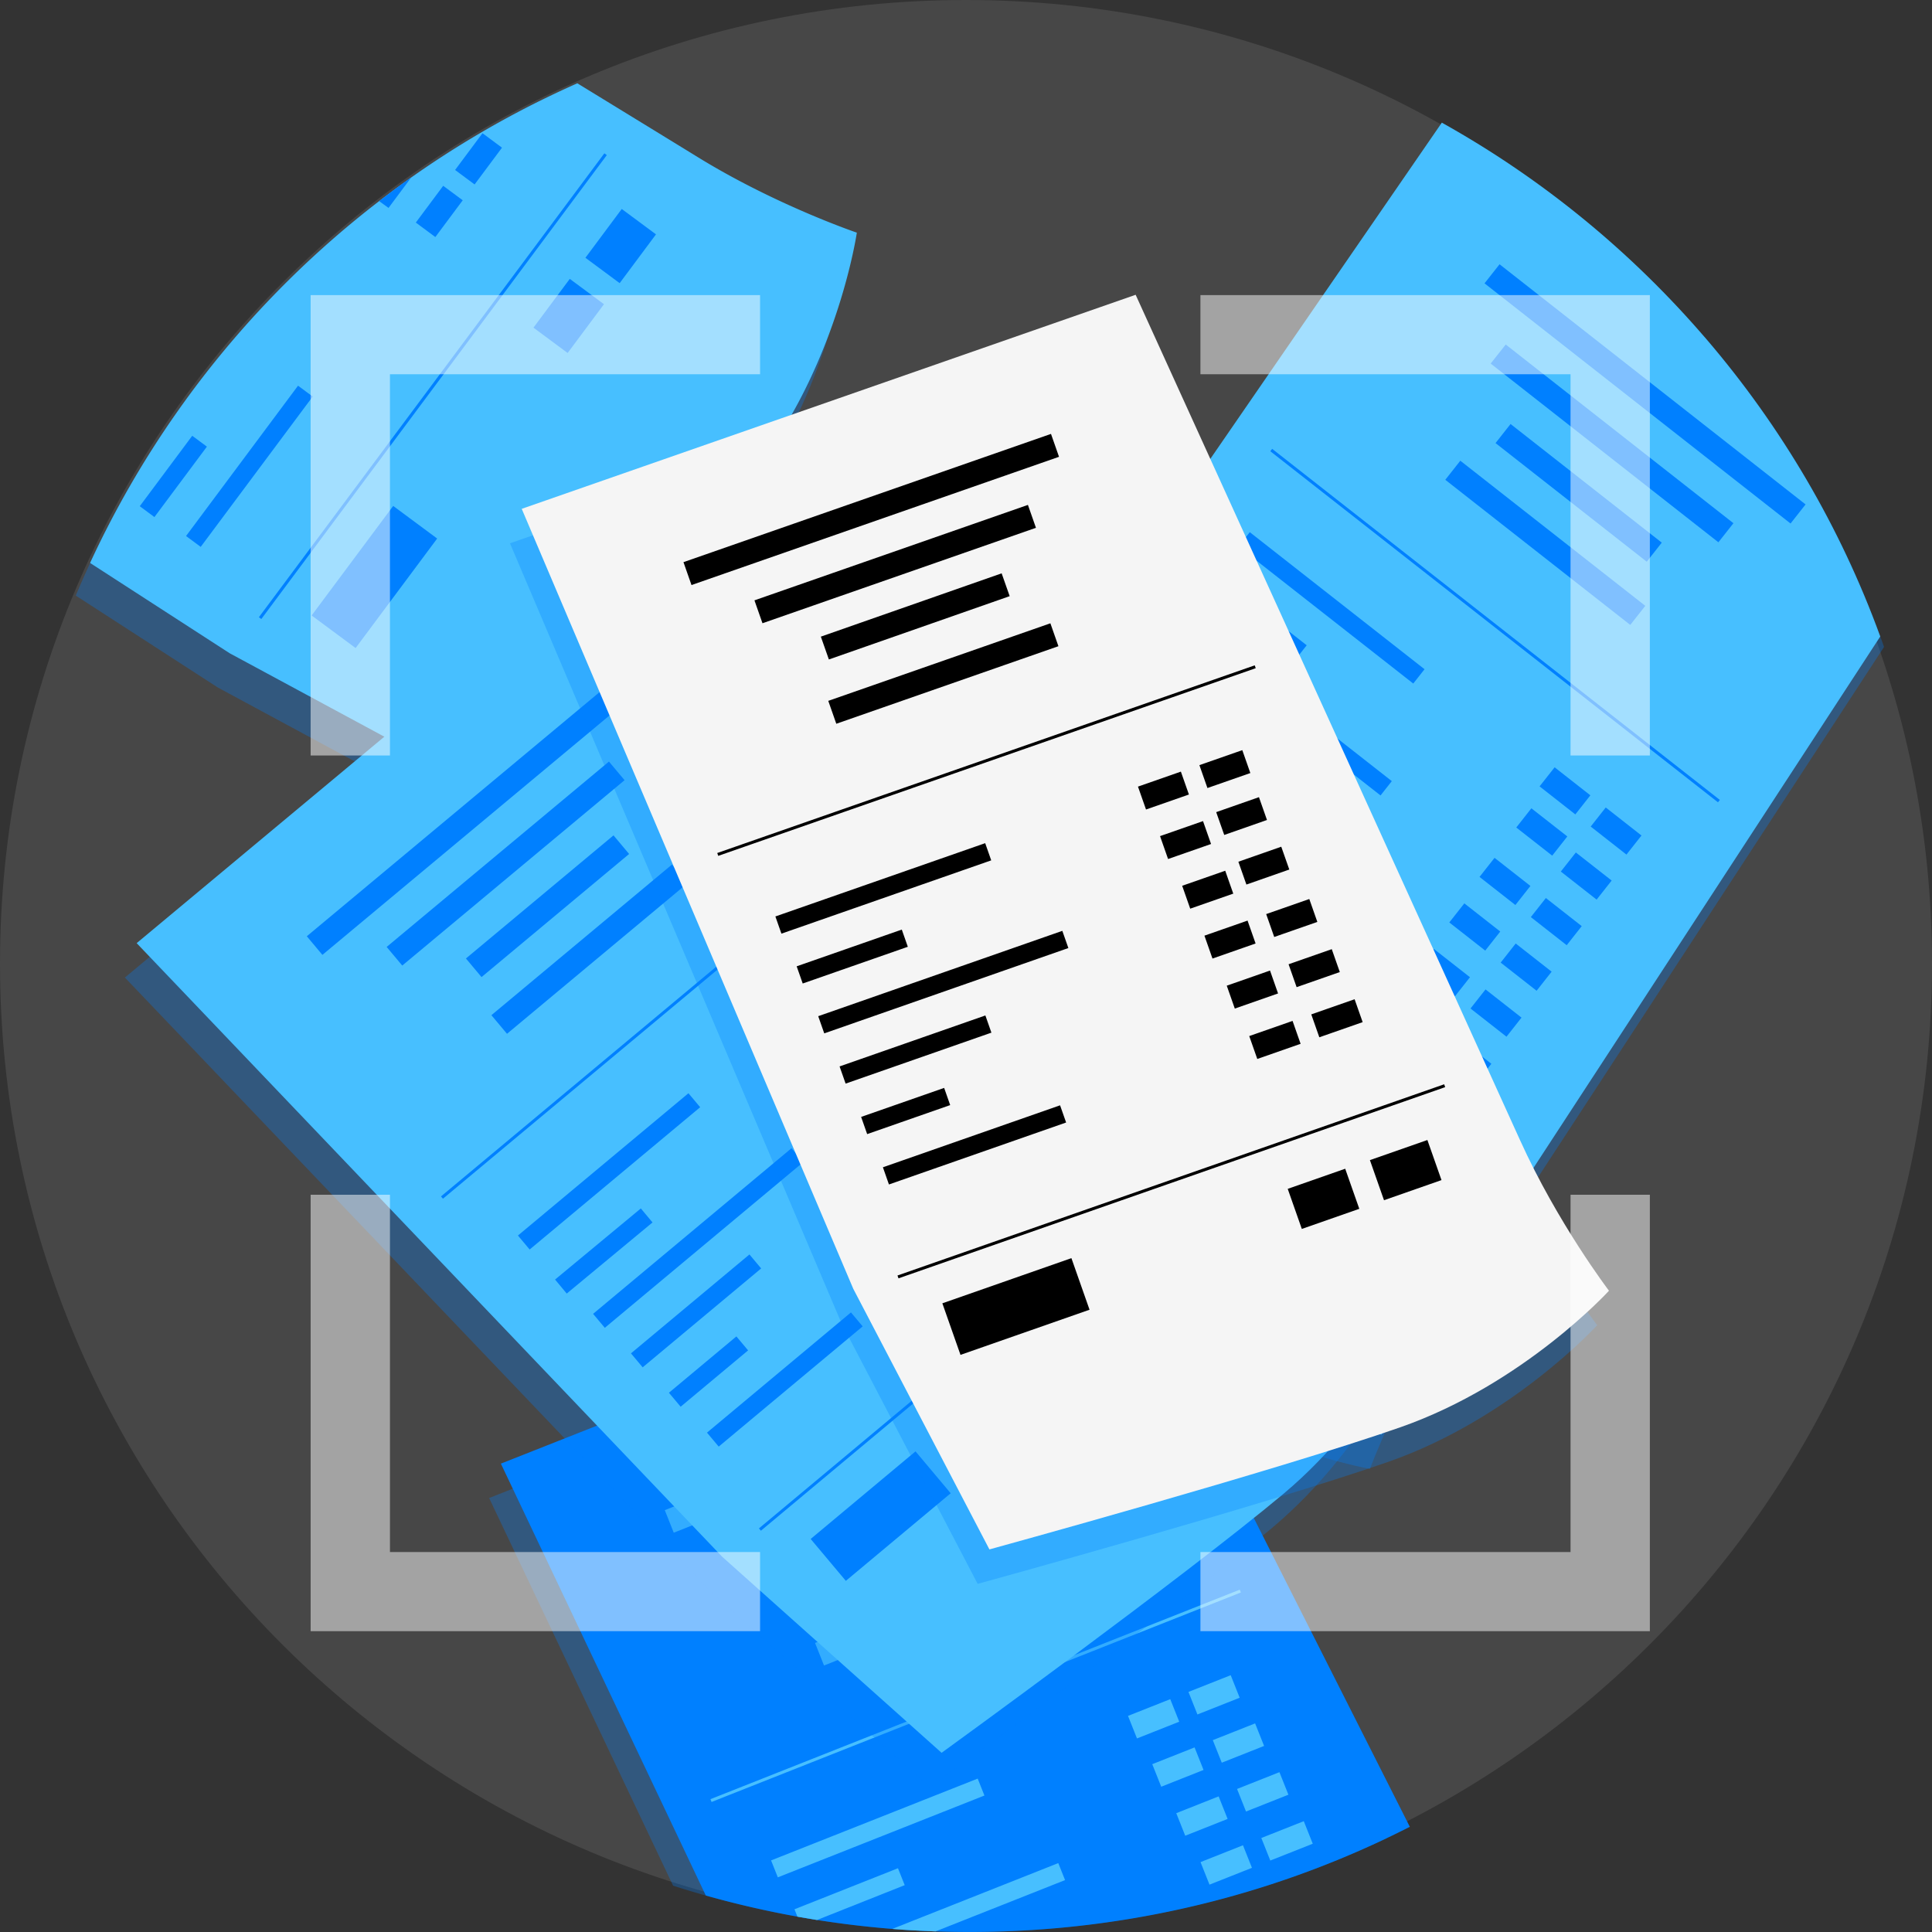
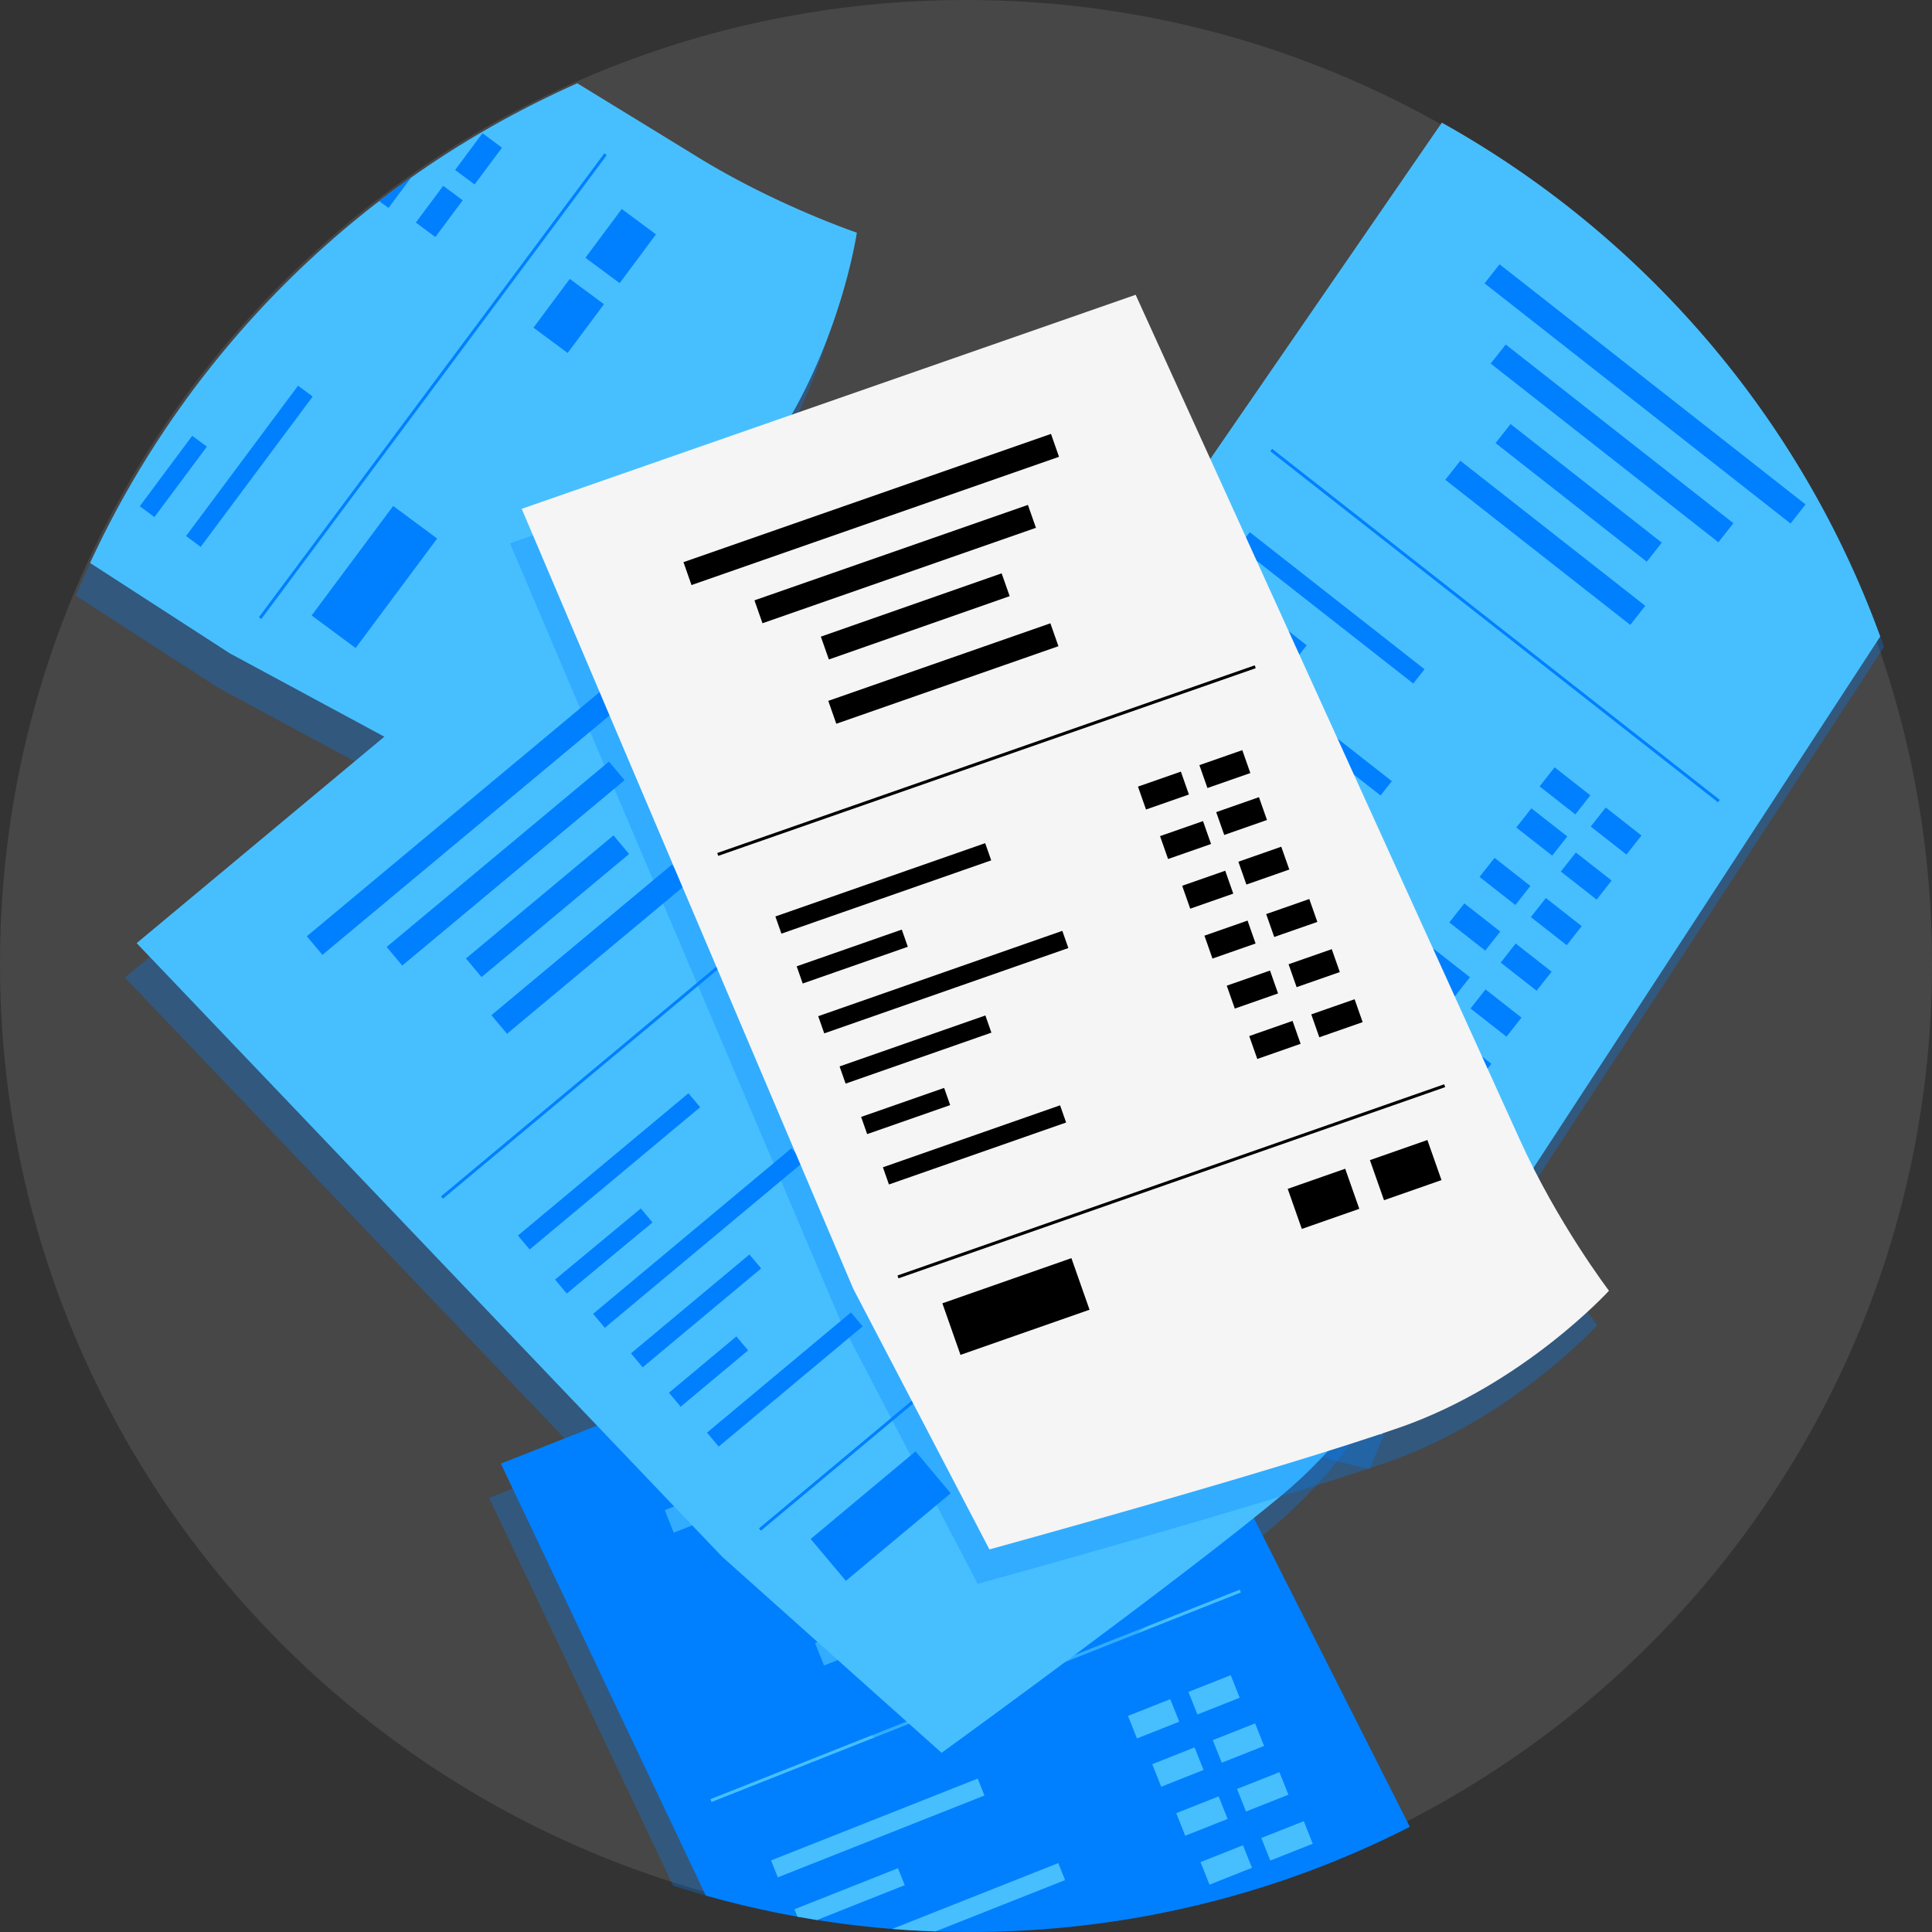
<svg xmlns="http://www.w3.org/2000/svg" width="512" height="512" fill="none">
  <rect width="100%" height="100%" fill="#333333" stroke="none" />
  <path fill="#fff" fill-opacity=".1" d="M256 510.785c141.385 0 256-114.343 256-255.392C512 114.343 397.385 0 256 0S0 114.343 0 255.393c0 141.049 114.615 255.392 256 255.392z" />
  <path fill="#0080FF" d="M367.434 487.169a337406.14 337406.14 0 0 0-77.603-153.516l-160.206 63.338 48.75 102.738c62.324 19.95 129.928 15.443 189.059-12.56z" opacity=".3" />
  <path fill="#0080FF" d="M373.619 484.124c-33.109-65.54-80.655-159.585-80.655-159.585l-160.226 63.337 54.312 114.456a257.127 257.127 0 0 0 70.034 9.655c41.964 0 81.579-10.055 116.535-27.863z" />
  <path fill="#47BFFF" d="m328.547 421.278-140.274 55.52.297.745 140.273-55.52-.296-.745zm-69.449 50.068-54.754 21.682 1.785 4.487 54.754-21.682-1.785-4.487zm51.033-21.053-11.197 4.435 2.377 5.976 11.198-4.434-2.378-5.977zm16.019-6.35-11.197 4.434 2.378 5.976 11.197-4.434-2.378-5.976zm-86.393 55.644-1.787-4.486-27.427 10.876.783 1.963c1.707.301 3.454.601 5.18.882l23.251-9.235zm76.817-36.506-11.215 4.443 2.379 5.976 11.215-4.443-2.379-5.976zm16.043-6.366-11.215 4.443 2.379 5.976 11.215-4.443-2.379-5.976zm-50.373 41.511-1.787-4.487-44.012 17.447c3.795.301 7.61.521 11.465.661l34.334-13.601v-.02zm40.708-22.167-11.233 4.451 2.379 5.976 11.233-4.451-2.379-5.976zm16.11-6.418-11.234 4.451 2.379 5.976 11.234-4.451-2.379-5.976zm-9.661 19.374-11.253 4.459 2.379 5.975 11.253-4.458-2.379-5.976zm16.113-6.386-11.252 4.458 2.379 5.976 11.252-4.458-2.379-5.976zm-73.425-120.37-95.917 37.944 2.376 5.977 95.917-37.944-2.376-5.977zm-4.663 18.788-71.395 28.344 2.391 5.992 71.394-28.344-2.39-5.992zm-5.696 19.162-47.386 18.755 2.377 5.977 47.386-18.756-2.377-5.976zm12.234 12.244-57.968 22.943 2.377 5.977 57.968-22.943-2.377-5.977z" />
  <path fill="#0080FF" d="m20.078 157.842 37.687 24.378 68.669 37.057s51.34-59.852 72.041-87.675c20.701-27.823 25.48-60.854 25.48-60.854s-21.284-7.19-41.984-19.91c-4.98-3.065-19.677-12.079-39.174-23.997-55.356 27.542-98.906 74.054-122.719 131.001z" opacity=".3" />
  <path fill="#47BFFF" d="m23.875 149.19 37.005 23.936 68.688 37.057s51.34-59.852 72.021-87.674c20.701-27.823 25.48-60.854 25.48-60.854s-21.263-7.191-41.984-19.91c-4.357-2.685-16.163-9.916-32.086-19.67A257.033 257.033 0 0 0 23.875 149.19z" />
  <path fill="#0080FF" d="m160.163 40.627-91.554 122.94.645.478 91.554-122.94-.645-.477zM50.944 115.484 37.04 134.149l3.884 2.88 13.905-18.665-3.884-2.88zm52.018-60.38 6.023-8.092a232.315 232.315 0 0 0-8.493 6.29l2.47 1.802zM78.983 102.21l-29.678 39.839 3.883 2.879 29.68-39.838-3.885-2.88zm38.47-52.97-7.258 9.743 5.173 3.836 7.258-9.743-5.173-3.835zm10.407-13.939-7.258 9.743 5.173 3.835 7.258-9.742-5.173-3.836zm-23.661 98.779-21.613 29.023 11.653 8.636 21.613-29.022-11.653-8.637zm46.799-60.176-9.627 12.928 9.058 6.714 9.627-12.928-9.058-6.713zm13.768-18.52-9.625 12.93 9.075 6.723 9.625-12.929-9.075-6.724z" />
  <path fill="#0080FF" d="m451.726 89.298-68.528-53.803L255.78 220.54l-38.952 67.483s58.609 52.801 85.916 74.194c27.306 21.393 60.315 27.042 60.315 27.042s7.751-21.032 21.083-41.344c9.959-15.203 80.374-123.149 115.149-176.471-10.561-30.106-26.704-57.969-47.565-82.166v.02z" opacity=".3" />
  <path fill="#47BFFF" d="M382.111 32.49 258.89 211.445l-38.952 67.504s58.608 52.781 85.915 74.174c27.327 21.393 60.316 27.042 60.316 27.042s7.75-21.033 21.082-41.344c9.577-14.622 75.113-115.077 111.034-170.141-21.143-58.09-62.765-106.384-116.174-136.17v-.02z" />
  <path fill="#0080FF" d="m337.137 118.949-.496.63 118.642 93.04.496-.63-118.642-93.04z" />
-   <path fill="#47BFFF" d="m268.246 219.388-.496.631 120.744 94.586.496-.63-120.744-94.587z" />
  <path fill="#0080FF" d="m331.205 141.034-2.99 3.795 46.314 36.32 2.99-3.795-46.314-36.32zm80.786 62.309-3.983 5.055 9.471 7.428 3.983-5.055-9.471-7.428zm13.547 10.648-3.983 5.055 9.471 7.427 3.983-5.055-9.471-7.427zM323.08 152.814l-2.99 3.795 23.207 18.193 2.99-3.795-23.207-18.193zm82.752 61.395-4.004 5.089 9.524 7.458 4.004-5.09-9.524-7.457zm11.783 11.704-3.982 5.056 9.488 7.438 3.982-5.056-9.488-7.438zm-102.668-61.159-2.99 3.796 53.898 42.252 2.99-3.796-53.898-42.252zm81.125 62.581-3.982 5.056 9.504 7.45 3.982-5.056-9.504-7.45zm13.598 10.648-3.982 5.056 9.504 7.451 3.982-5.056-9.504-7.451z" />
  <path fill="#47BFFF" d="m306.806 176.708-2.99 3.796 32.191 25.235 2.99-3.796-32.191-25.235z" />
  <path fill="#0080FF" d="m388.064 239.403-3.982 5.056 9.52 7.463 3.982-5.056-9.52-7.463zm13.613 10.638-3.982 5.057 9.521 7.461 3.982-5.057-9.521-7.461z" />
  <path fill="#47BFFF" d="m298.563 188.677-2.989 3.797 18.332 14.365 2.989-3.796-18.332-14.366z" />
  <path fill="#0080FF" d="m380.001 251.49-3.981 5.057 9.552 7.486 3.982-5.057-9.553-7.486zm13.68 10.716-3.982 5.057 9.537 7.473 3.981-5.056-9.536-7.474z" />
  <path fill="#47BFFF" d="m290.348 200.734-2.989 3.796 39.127 30.662 2.989-3.797-39.127-30.661zm81.586 62.934-3.981 5.057 9.569 7.498 3.981-5.057-9.569-7.498z" />
  <path fill="#0080FF" d="m385.653 274.416-3.981 5.057 9.568 7.498 3.982-5.056-9.569-7.499z" />
  <path fill="#47BFFF" d="m268.368 233.388-8.966 11.39 28.504 22.329 8.966-11.39-28.504-22.329zm74.851 60.651-6.969 8.854 12.697 9.946 6.968-8.854-12.696-9.946zm18.184 14.252-6.981 8.87 12.696 9.946 6.982-8.869-12.697-9.947z" />
  <path fill="#0080FF" d="m397.399 70.036-3.985 5.054 81.098 63.644 3.985-5.054-81.098-63.644zm1.633 21.263-3.985 5.053 60.346 47.359 3.985-5.054-60.346-47.358zm1.284 21.068-3.984 5.054 40.073 31.437 3.984-5.054-40.073-31.437zM387 122.095l-3.984 5.054 49.022 38.458 3.984-5.054L387 122.095z" />
  <path fill="#0080FF" d="M339.708 322.676c-17.167-17.186-174.362-173.847-174.362-173.847L33.09 259.059l155.166 162.609 58.187 51.96s63.87-46.311 90.494-68.565c26.624-22.254 38.972-53.282 38.972-53.282s-19.034-11.918-36.201-29.105z" opacity=".3" />
  <path fill="#47BFFF" d="M379.018 342.667s-12.348 31.027-38.972 53.282c-26.624 22.254-90.514 68.565-90.514 68.565l-58.147-51.96-155.166-162.61 132.236-110.229s157.214 156.661 174.361 173.847c17.167 17.186 36.202 29.125 36.202 29.125v-.02z" />
  <path fill="#0080FF" d="m232.623 220.466-115.756 96.592.515.614 115.756-96.591-.515-.615zm86.212 86.252-117.706 98.324.516.614 117.706-98.323-.516-.615zm-136.39-16.997-45.187 37.706 3.104 3.703 45.188-37.706-3.105-3.703z" />
-   <path fill="#47BFFF" d="m224.278 253.694-9.239 7.712 4.136 4.932 9.239-7.713-4.136-4.931zm13.224-10.981-9.24 7.711 4.135 4.932 9.241-7.711-4.136-4.932z" />
  <path fill="#0080FF" d="m169.828 320.248-22.73 18.846 3.093 3.712 22.73-18.846-3.093-3.712z" />
  <path fill="#47BFFF" d="m234.388 263.918-9.255 7.726 4.136 4.931 9.255-7.725-4.136-4.932zm13.254-11.053-9.255 7.725 4.136 4.931 9.254-7.725-4.135-4.931z" />
  <path fill="#0080FF" d="m209.748 304.298-52.572 43.884 3.105 3.702L212.853 308l-3.105-3.702z" />
  <path fill="#47BFFF" d="m244.548 274.205-9.271 7.738 4.136 4.932 9.271-7.738-4.136-4.932zm13.277-11.098-9.27 7.738 4.136 4.931 9.27-7.738-4.136-4.931z" />
  <path fill="#0080FF" d="m198.609 332.445-31.398 26.209 3.105 3.703 31.399-26.21-3.106-3.702z" />
  <path fill="#47BFFF" d="m254.747 284.52-9.286 7.751 4.136 4.932 9.285-7.751-4.135-4.932zm13.685-9.695-9.327 7.733 4.133 4.96 9.327-7.733-4.133-4.96z" />
  <path fill="#0080FF" d="m195.149 354.165-17.876 14.927 3.106 3.702 17.876-14.927-3.106-3.702z" />
  <path fill="#47BFFF" d="m265.006 294.809-9.315 7.778 4.137 4.931 9.315-7.779-4.137-4.93zm13.325-11.144-9.3 7.766 4.137 4.93 9.3-7.765-4.137-4.931z" />
  <path fill="#0080FF" d="m225.512 347.803-38.153 31.859 3.106 3.702 38.153-31.859-3.106-3.702z" />
  <path fill="#47BFFF" d="m275.299 305.199-9.33 7.791 4.137 4.931 9.33-7.791-4.137-4.931zm13.36-11.157-9.331 7.791 4.137 4.931 9.33-7.792-4.136-4.93z" />
  <path fill="#0080FF" d="m242.623 384.629-27.787 23.211 9.319 11.104 27.787-23.212-9.319-11.103z" />
  <path fill="#47BFFF" d="m302.186 336.992-12.377 10.339 7.244 8.631 12.377-10.339-7.244-8.631zm17.719-14.812-12.378 10.339 7.257 8.646 12.378-10.339-7.257-8.646z" />
  <path fill="#0080FF" d="m160.475 182.101-79.17 66.016 4.133 4.934 79.17-66.016-4.133-4.934zm.905 19.723-58.911 49.123 4.133 4.934 58.912-49.124-4.134-4.933zm1.206 19.557-39.109 32.623 4.134 4.933 39.109-32.623-4.134-4.933zm15.484 7.744-47.843 39.908 4.134 4.933 47.843-39.908-4.134-4.933z" />
  <path fill="#0080FF" d="M399.682 311.218c-9.999-22.114-101.858-223.964-101.858-223.964L135.148 143.98l87.864 206.698 36.081 69.066s76.137-20.912 108.905-32.37c32.768-11.477 55.276-36.175 55.276-36.175s-13.593-17.848-23.592-39.962v-.02z" opacity=".3" />
  <path fill="#F5F5F5" d="M426.387 342.066s-22.508 24.698-55.276 36.175c-32.768 11.478-108.905 32.37-108.905 32.37l-36.081-69.066-87.863-206.698L300.957 78.12s91.839 201.85 101.838 223.964c9.999 22.114 23.592 39.962 23.592 39.962v.02z" />
  <path fill="#000" d="m332.515 176.322-142.437 49.735.265.756 142.438-49.735-.266-.756zm50.203 111.026-144.874 50.671.265.756 144.875-50.671-.266-.756zm-121.634-63.899-55.6 19.424 1.6 4.556 55.599-19.424-1.599-4.556zm51.86-18.961-11.37 3.972 2.13 6.068 11.37-3.972-2.13-6.068zm16.278-5.691-11.37 3.973 2.13 6.068 11.37-3.972-2.13-6.069zm-90.24 47.555-27.857 9.732 1.599 4.556 27.857-9.732-1.599-4.556zm79.829-28.751-11.389 3.979 2.13 6.069 11.389-3.979-2.13-6.069zm14.823-6.344-11.329 3.967 2.128 6.048 11.329-3.967-2.128-6.048zm-52.107 35.429L216.836 269.3l1.6 4.556 64.692-22.614-1.601-4.556zm43.169-15.932-11.407 3.987 2.131 6.068 11.408-3.987-2.132-6.068zm14.851-6.365-11.367 3.98 2.128 6.048 11.367-3.98-2.128-6.048zm-78.414 44.719-38.637 13.506 1.6 4.556 38.637-13.506-1.6-4.556zm69.481-25.14-11.426 3.994 2.131 6.068 11.426-3.994-2.131-6.068zm16.363-5.718-11.426 3.994 2.131 6.068 11.426-3.994-2.131-6.068zm-96.77 50.057-22 7.69 1.6 4.556 22-7.69-1.6-4.556zm86.358-31.099-11.463 4.01 2.132 6.068 11.463-4.01-2.132-6.068zm16.364-5.669-11.445 4.001 2.132 6.068 11.445-4.001-2.132-6.068zm-72 41.382-46.952 16.422 1.6 4.555 46.953-16.422-1.601-4.555zm61.612-22.368-11.482 4.016 2.132 6.068 11.482-4.016-2.132-6.068zm16.441-5.744-11.482 4.016 2.132 6.068 11.483-4.016-2.133-6.068zm-75.049 68.615-34.199 11.968 4.806 13.665 34.198-11.967-4.805-13.666zm72.558-23.696-15.233 5.331 3.735 10.622 15.233-5.331-3.735-10.622zm21.781-7.613-15.233 5.331 3.735 10.623 15.233-5.331-3.735-10.623zm-99.751-187.126-97.396 33.989 2.128 6.069 97.396-33.989-2.128-6.069zm-6.114 18.817-72.473 25.292 2.128 6.069 72.474-25.291-2.129-6.07zm-6.963 18.135-47.913 16.777 2.128 6.048 47.913-16.777-2.128-6.048zm12.918 13.242L219.5 185.736l2.129 6.069 58.863-20.553-2.13-6.069z" />
-   <path fill="#fff" fill-opacity=".5" d="M103.342 99.172h98.084V78.2H82.32v122.008h21.022V99.172zm312.866 0v101.036h21.022V78.2H318.125v20.972h98.083zm0 312.14h-98.083v20.973H437.23V316.627h-21.022v94.685zm-312.866 0v-94.685H82.32v115.658h119.106v-20.973h-98.084z" />
</svg>